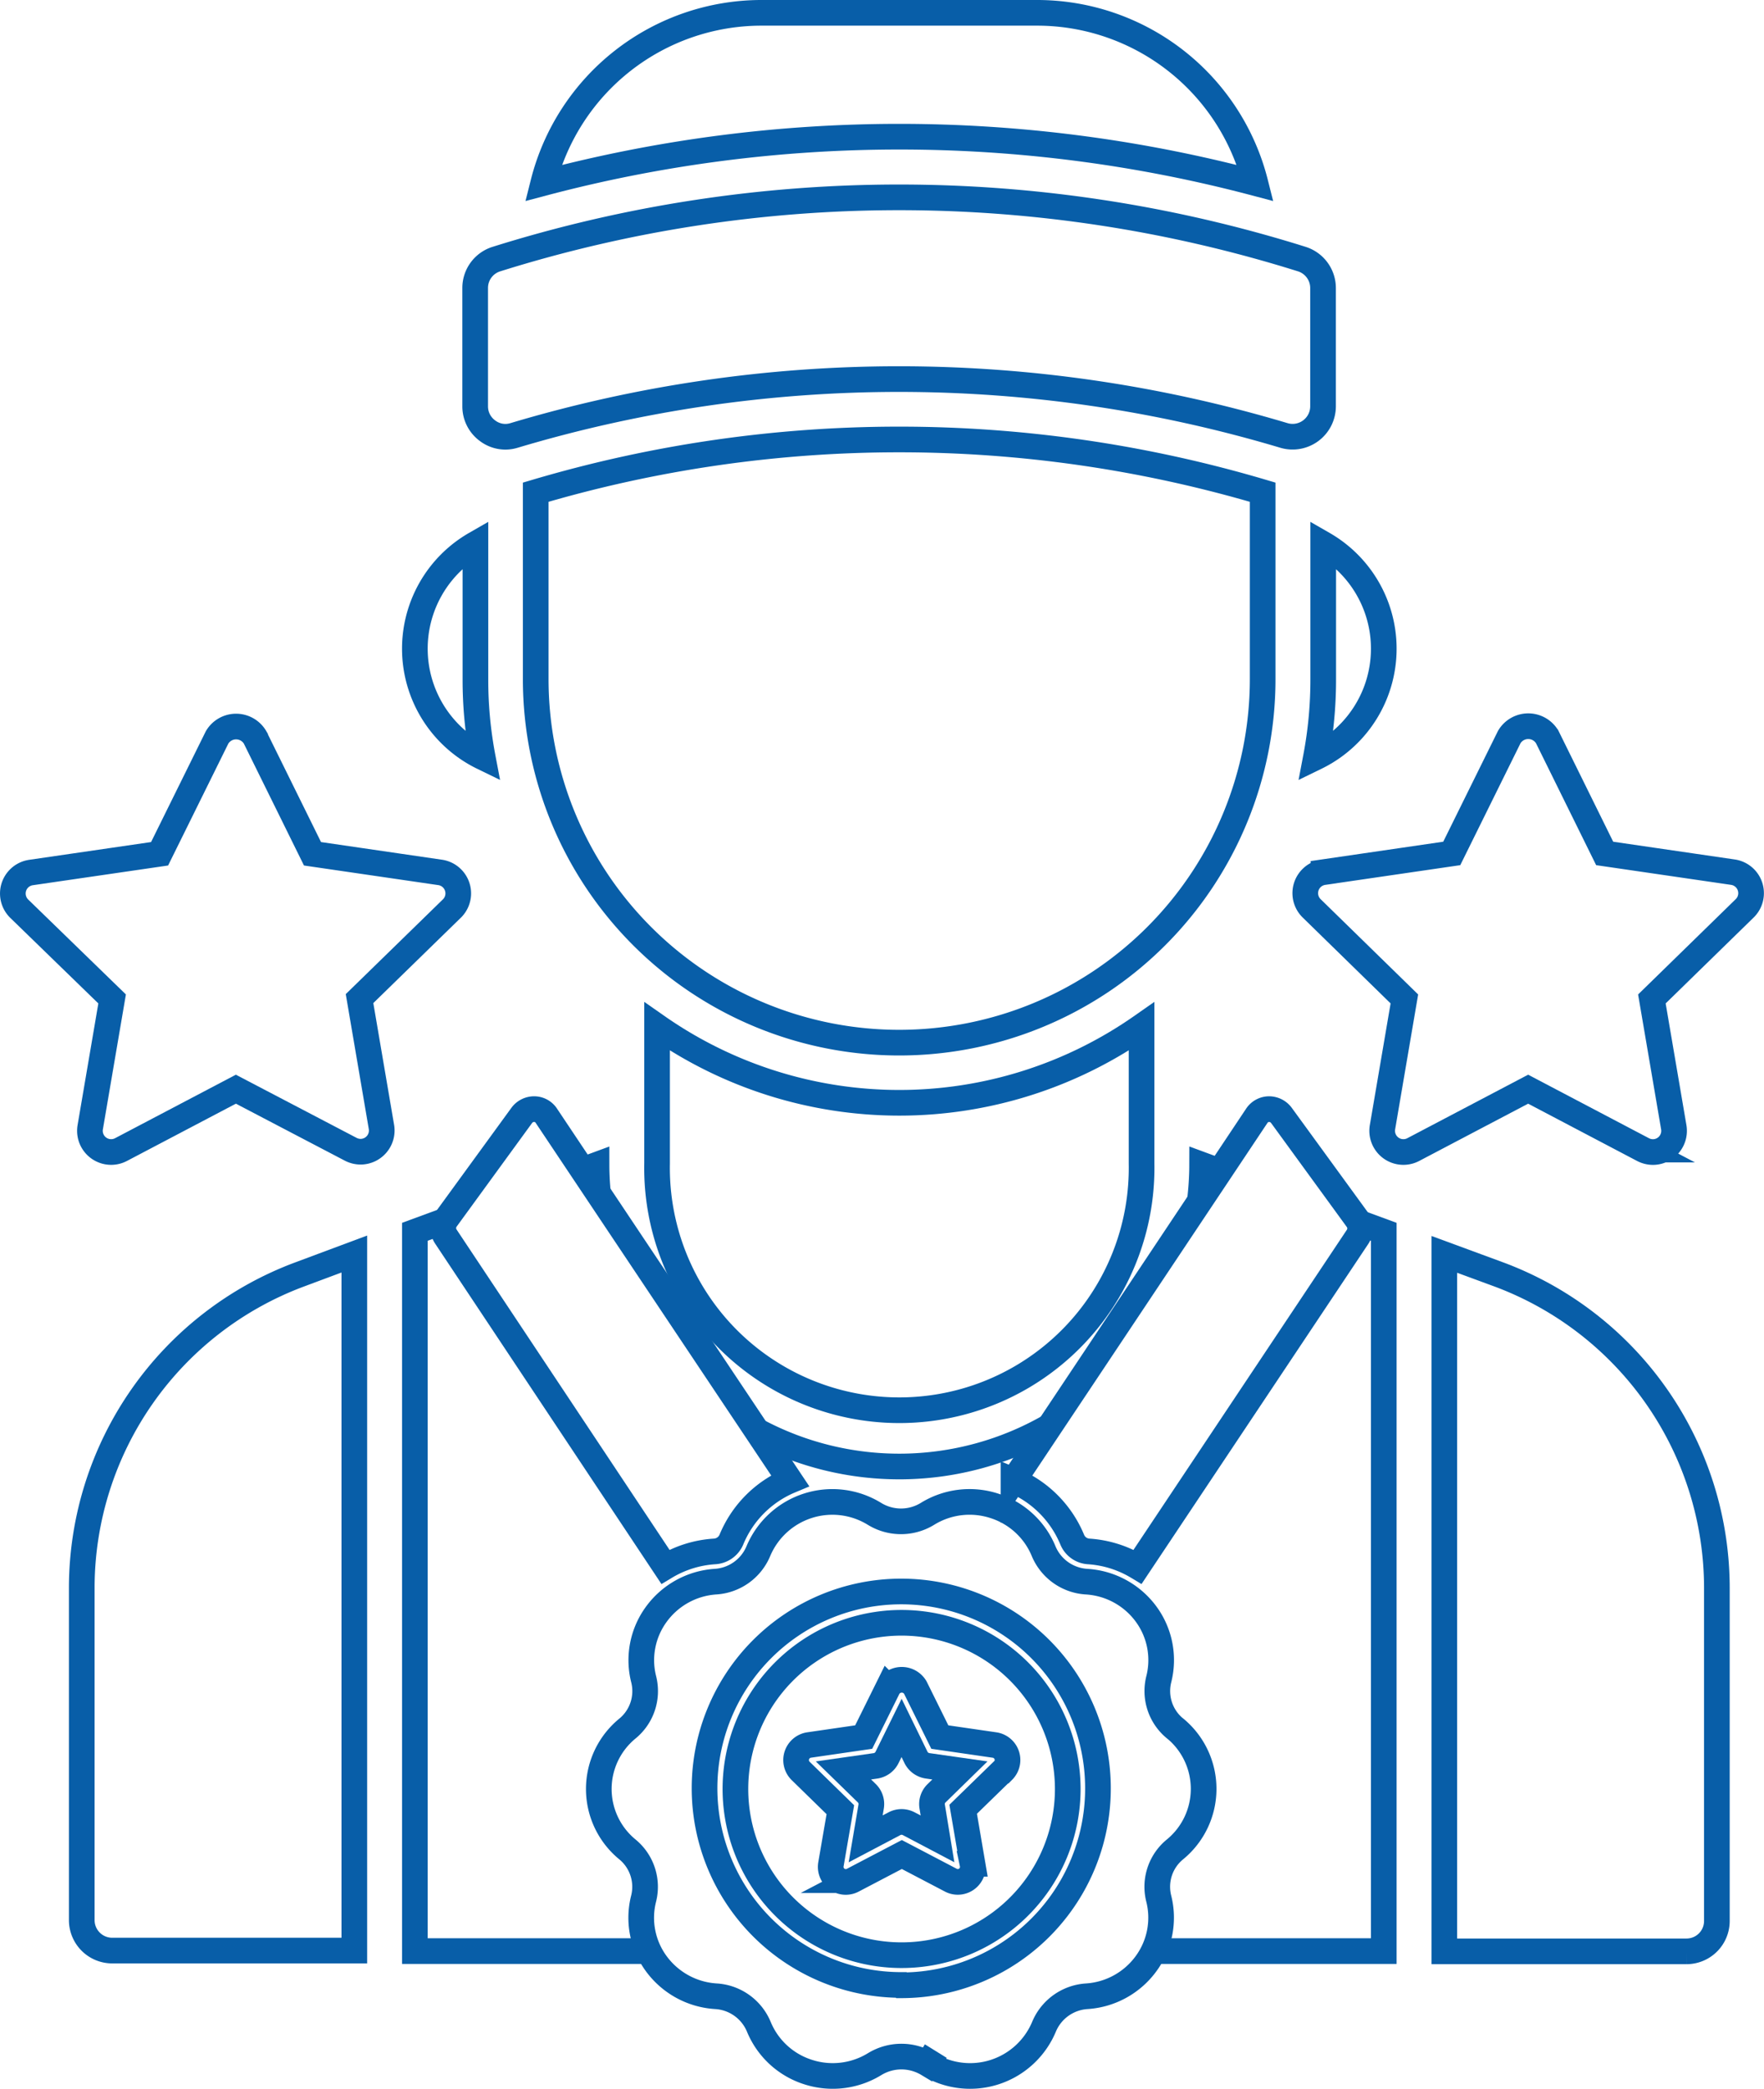
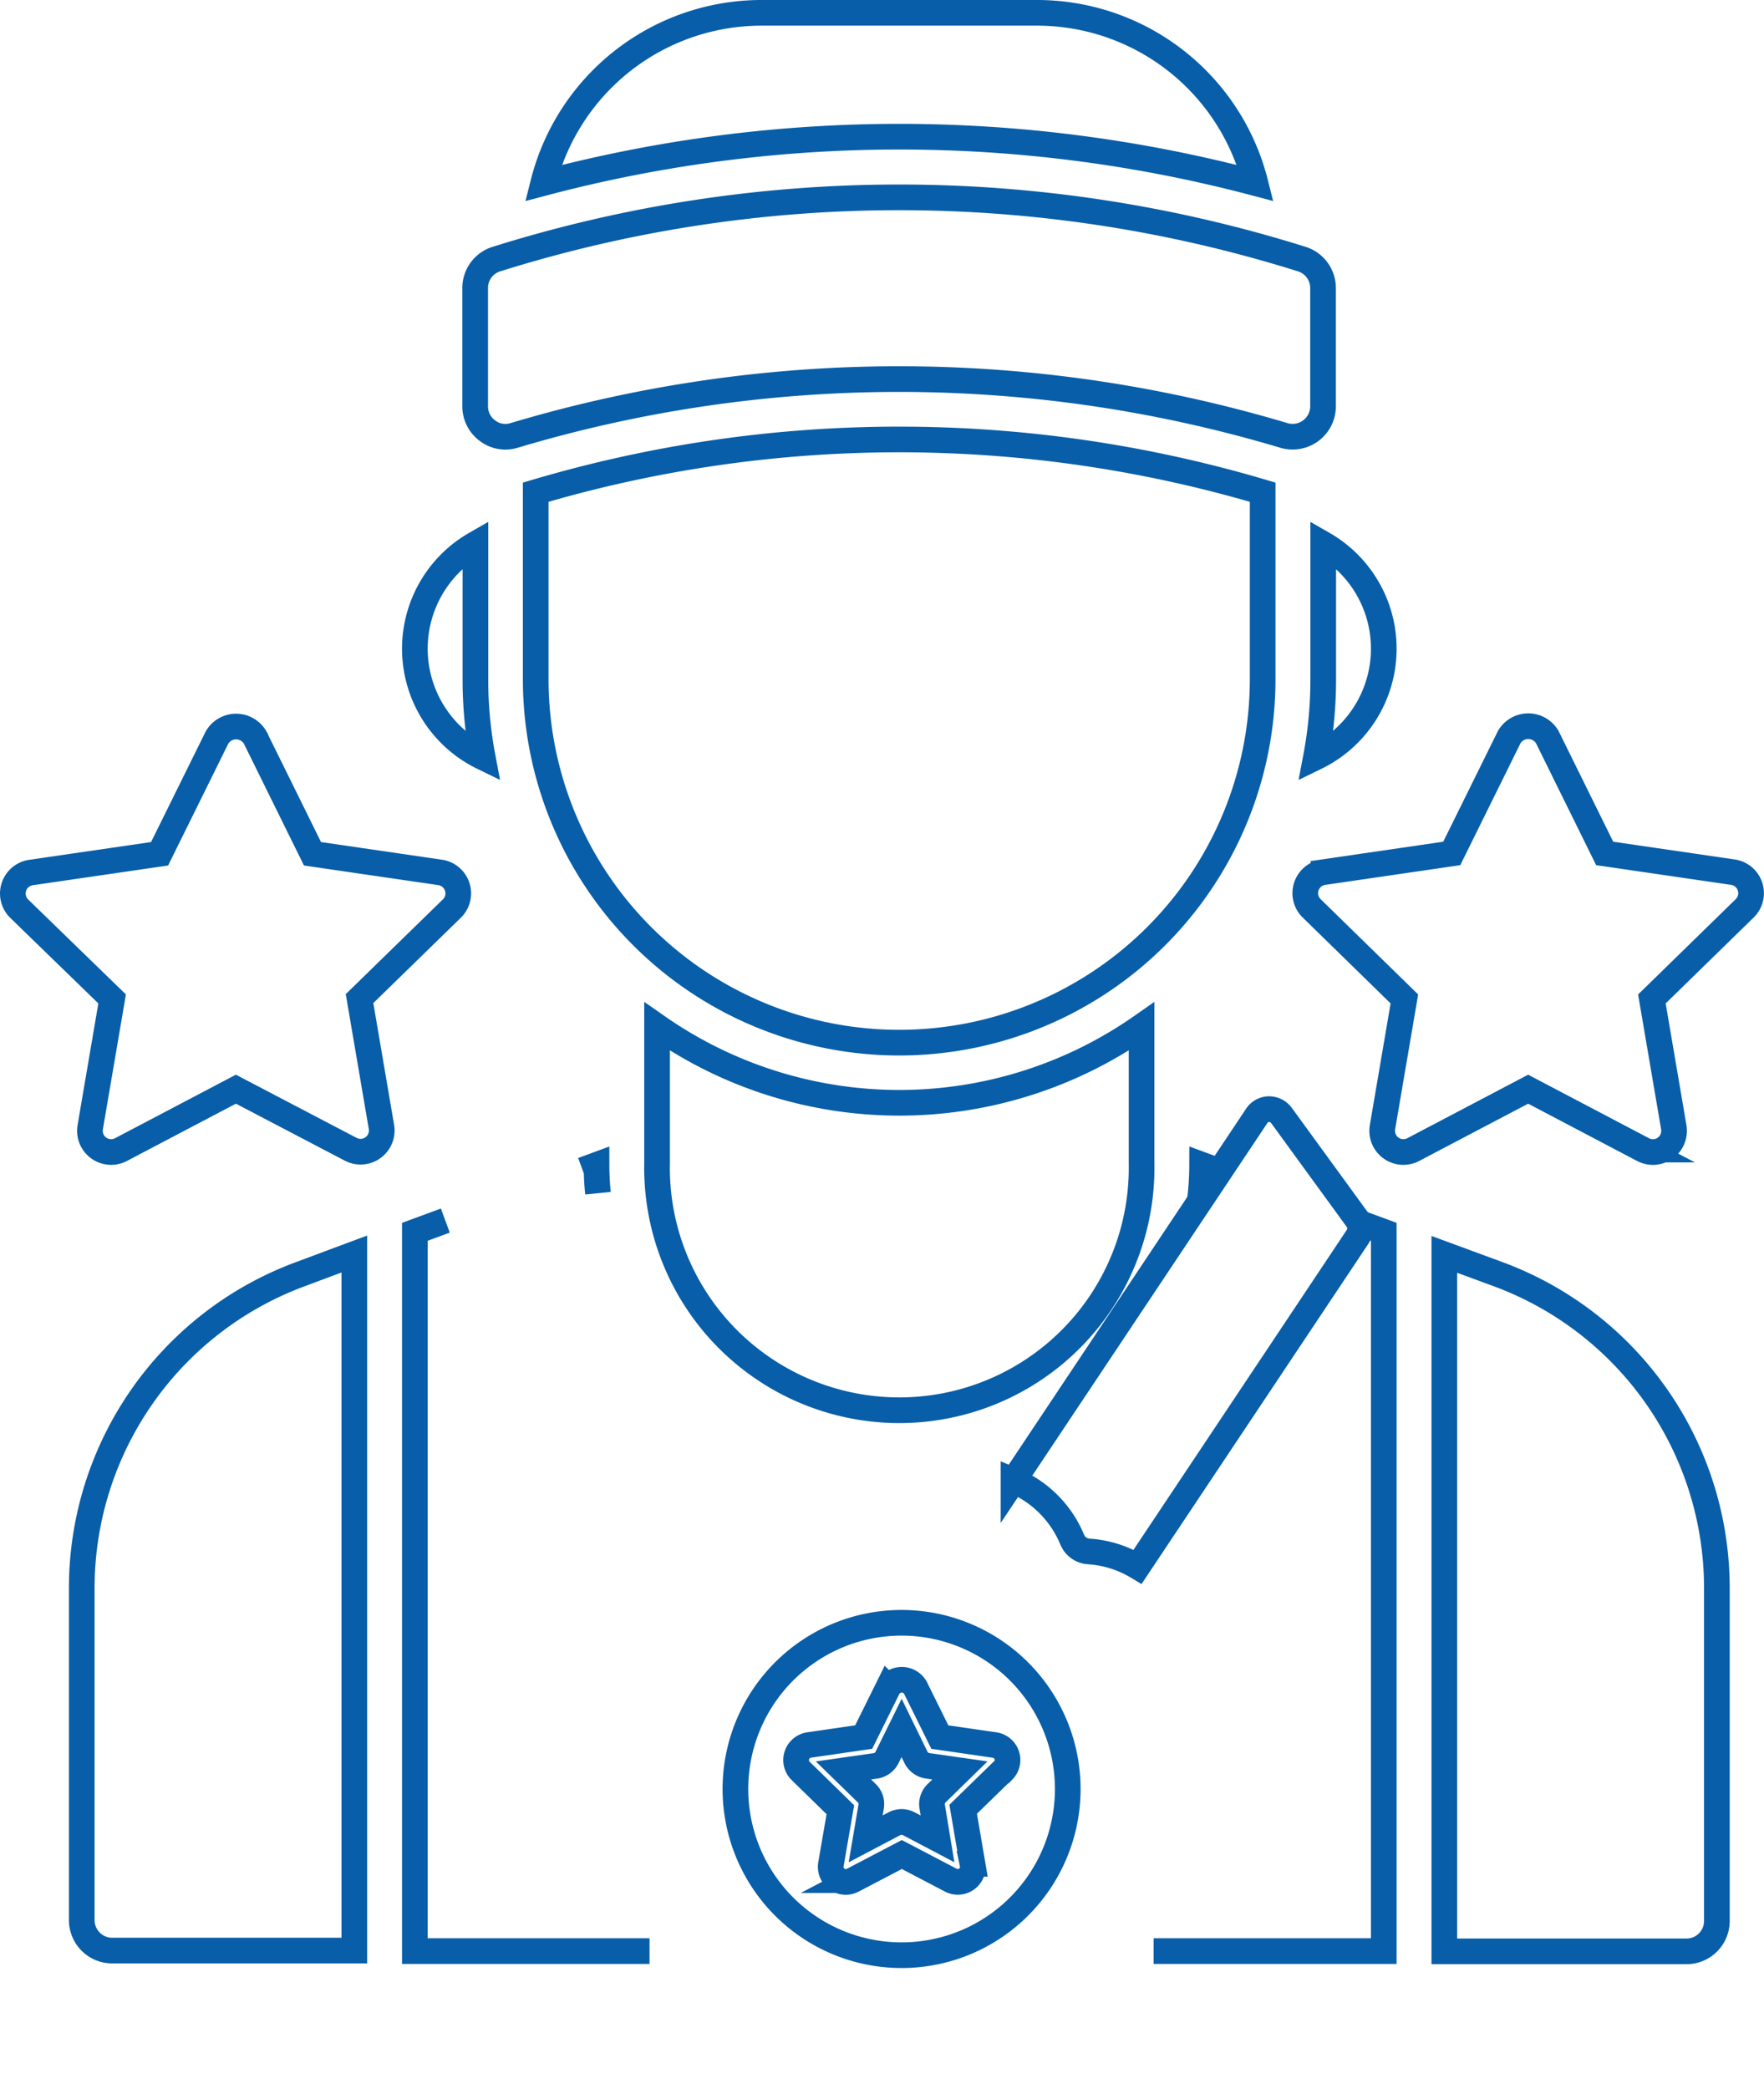
<svg xmlns="http://www.w3.org/2000/svg" viewBox="0 0 206.26 244.19">
  <defs>
    <style>.cls-1{fill:none;stroke:#085ea8;stroke-miterlimit:10;stroke-width:3px;}</style>
  </defs>
  <title>pro</title>
  <g id="Camada_2" data-name="Camada 2">
    <g id="Camada_1-2" data-name="Camada 1">
      <path class="cls-1" d="M147.64,79.39V57.54a149.59,149.59,0,0,0-85,0V79.39a42.49,42.49,0,0,0,85,0Z" />
      <path class="cls-1" d="M146.79,21.4A26.32,26.32,0,0,0,121.3,1.5H89A26.32,26.32,0,0,0,63.52,21.4a162.62,162.62,0,0,1,83.27,0Z" />
      <path class="cls-1" d="M154.72,63.6V79.39a48.38,48.38,0,0,1-.85,9.13,14.11,14.11,0,0,0,.85-24.92Z" />
      <path class="cls-1" d="M56.44,88.52a48.38,48.38,0,0,1-.85-9.13V63.6a14.11,14.11,0,0,0,.85,24.92Z" />
      <path class="cls-1" d="M76.83,120v16a28.33,28.33,0,1,0,56.65,0V120a49.43,49.43,0,0,1-56.65,0Z" />
      <path class="cls-1" d="M9.56,185.49v39a3.56,3.56,0,0,0,3.55,3.54H41.43V146.6L35,149A39.13,39.13,0,0,0,9.56,185.49Z" />
-       <path class="cls-1" d="M88.42,167.23a35.33,35.33,0,0,0,34.3-.47" />
      <polyline class="cls-1" points="158.89 142.93 161.8 144 161.8 228.09 134.89 228.09" />
      <path class="cls-1" d="M140.29,140.43a35,35,0,0,0,.27-4.25l2.06.76" />
      <polyline class="cls-1" points="52.07 142.69 48.51 144 48.51 228.09 75.95 228.09" />
      <path class="cls-1" d="M68.12,136.78l1.63-.6a32.89,32.89,0,0,0,.17,3.31" />
      <path class="cls-1" d="M175.29,149l-6.41-2.36v81.48h28.33a3.55,3.55,0,0,0,3.54-3.54v-39A39.13,39.13,0,0,0,175.29,149Z" />
      <path class="cls-1" d="M59.09,51.06a3.55,3.55,0,0,0,1-.15,157.05,157.05,0,0,1,90.05,0,3.56,3.56,0,0,0,4.56-3.4V33.67a3.55,3.55,0,0,0-2.48-3.38,157.2,157.2,0,0,0-94.18,0,3.53,3.53,0,0,0-2.48,3.37l0,13.84A3.52,3.52,0,0,0,57,50.35,3.48,3.48,0,0,0,59.09,51.06Z" />
      <path class="cls-1" d="M13.11,116.78l-2.56,15a2.48,2.48,0,0,0,3.6,2.61l13.43-7.06L41,134.35a2.52,2.52,0,0,0,1.16.29,2.48,2.48,0,0,0,2.44-2.9l-2.56-15,10.86-10.59A2.48,2.48,0,0,0,51.54,102l-15-2.19-6.71-13.6a2.58,2.58,0,0,0-4.45,0l-6.72,13.6L3.63,102a2.48,2.48,0,0,0-1.38,4.23Z" />
      <path class="cls-1" d="M164.21,116.78l-2.56,15a2.48,2.48,0,0,0,3.6,2.61l13.43-7.06,13.43,7.06a2.52,2.52,0,0,0,1.16.29,2.48,2.48,0,0,0,2.44-2.9l-2.56-15L204,106.19a2.48,2.48,0,0,0-1.37-4.23l-15-2.19-6.71-13.6a2.58,2.58,0,0,0-4.45,0l-6.72,13.6-15,2.19a2.48,2.48,0,0,0-1.38,4.23Z" />
      <path class="cls-1" d="M105.42,189.71a19.43,19.43,0,1,0,19.43,19.42A19.44,19.44,0,0,0,105.42,189.71ZM117.25,207l-4.63,4.51,1.09,6.38A1.75,1.75,0,0,1,112,220a1.71,1.71,0,0,1-.82-.2l-5.73-3-5.73,3a1.76,1.76,0,0,1-2.56-1.86l1.1-6.38L93.59,207a1.78,1.78,0,0,1,1-3l6.4-.93,2.87-5.8a1.84,1.84,0,0,1,3.16,0l2.87,5.8,6.4.93a1.77,1.77,0,0,1,1,3Z" />
      <path class="cls-1" d="M107.11,205.46,105.42,202l-1.69,3.43a1.79,1.79,0,0,1-1.33,1l-3.78.54,2.74,2.67a1.77,1.77,0,0,1,.5,1.56l-.64,3.77,3.38-1.78a1.84,1.84,0,0,1,.82-.2,1.81,1.81,0,0,1,.82.2l3.38,1.78L109,211.2a1.75,1.75,0,0,1,.51-1.56l2.73-2.67-3.78-.54A1.8,1.8,0,0,1,107.11,205.46Z" />
-       <path class="cls-1" d="M137.38,202.05a5.65,5.65,0,0,1-1.89-5.73,9.09,9.09,0,0,0-1.46-7.6,9.33,9.33,0,0,0-7-3.82,5.82,5.82,0,0,1-5-3.56,9.28,9.28,0,0,0-5.73-5.29,9.37,9.37,0,0,0-7.86.93,5.92,5.92,0,0,1-6.18,0,9.39,9.39,0,0,0-13.59,4.36,5.82,5.82,0,0,1-5,3.56,9.32,9.32,0,0,0-6.94,3.83,9.09,9.09,0,0,0-1.46,7.61,5.66,5.66,0,0,1-1.9,5.73,9.13,9.13,0,0,0,0,14.14,5.66,5.66,0,0,1,1.89,5.73,9.07,9.07,0,0,0,1.46,7.6,9.36,9.36,0,0,0,7,3.83,5.8,5.8,0,0,1,5,3.55,9.26,9.26,0,0,0,5.73,5.3,9.37,9.37,0,0,0,7.86-.94,6,6,0,0,1,6.18,0l.93-1.5-.93,1.5a9.37,9.37,0,0,0,13.59-4.36,5.81,5.81,0,0,1,5-3.55,9.32,9.32,0,0,0,6.94-3.83,9.1,9.1,0,0,0,1.46-7.62,5.64,5.64,0,0,1,1.91-5.72,9.15,9.15,0,0,0,0-14.15Zm-32,30a23,23,0,1,1,23-23A23,23,0,0,1,105.42,232.09Z" />
      <path class="cls-1" d="M158.7,142.57l-8.87-12.18a1.81,1.81,0,0,0-1.46-.73,1.74,1.74,0,0,0-1.43.8l-28.43,42.63a12.8,12.8,0,0,1,6.87,6.92,2.23,2.23,0,0,0,1.94,1.36,12.69,12.69,0,0,1,5.7,1.79l25.72-38.57A1.78,1.78,0,0,0,158.7,142.57Z" />
-       <path class="cls-1" d="M83.51,181.37a2.27,2.27,0,0,0,2-1.36,12.73,12.73,0,0,1,6.87-6.92L63.9,130.46a1.71,1.71,0,0,0-1.43-.8,1.8,1.8,0,0,0-1.46.73l-8.87,12.18a1.79,1.79,0,0,0,0,2L77.8,183.16A12.73,12.73,0,0,1,83.51,181.37Z" />
    </g>
  </g>
</svg>